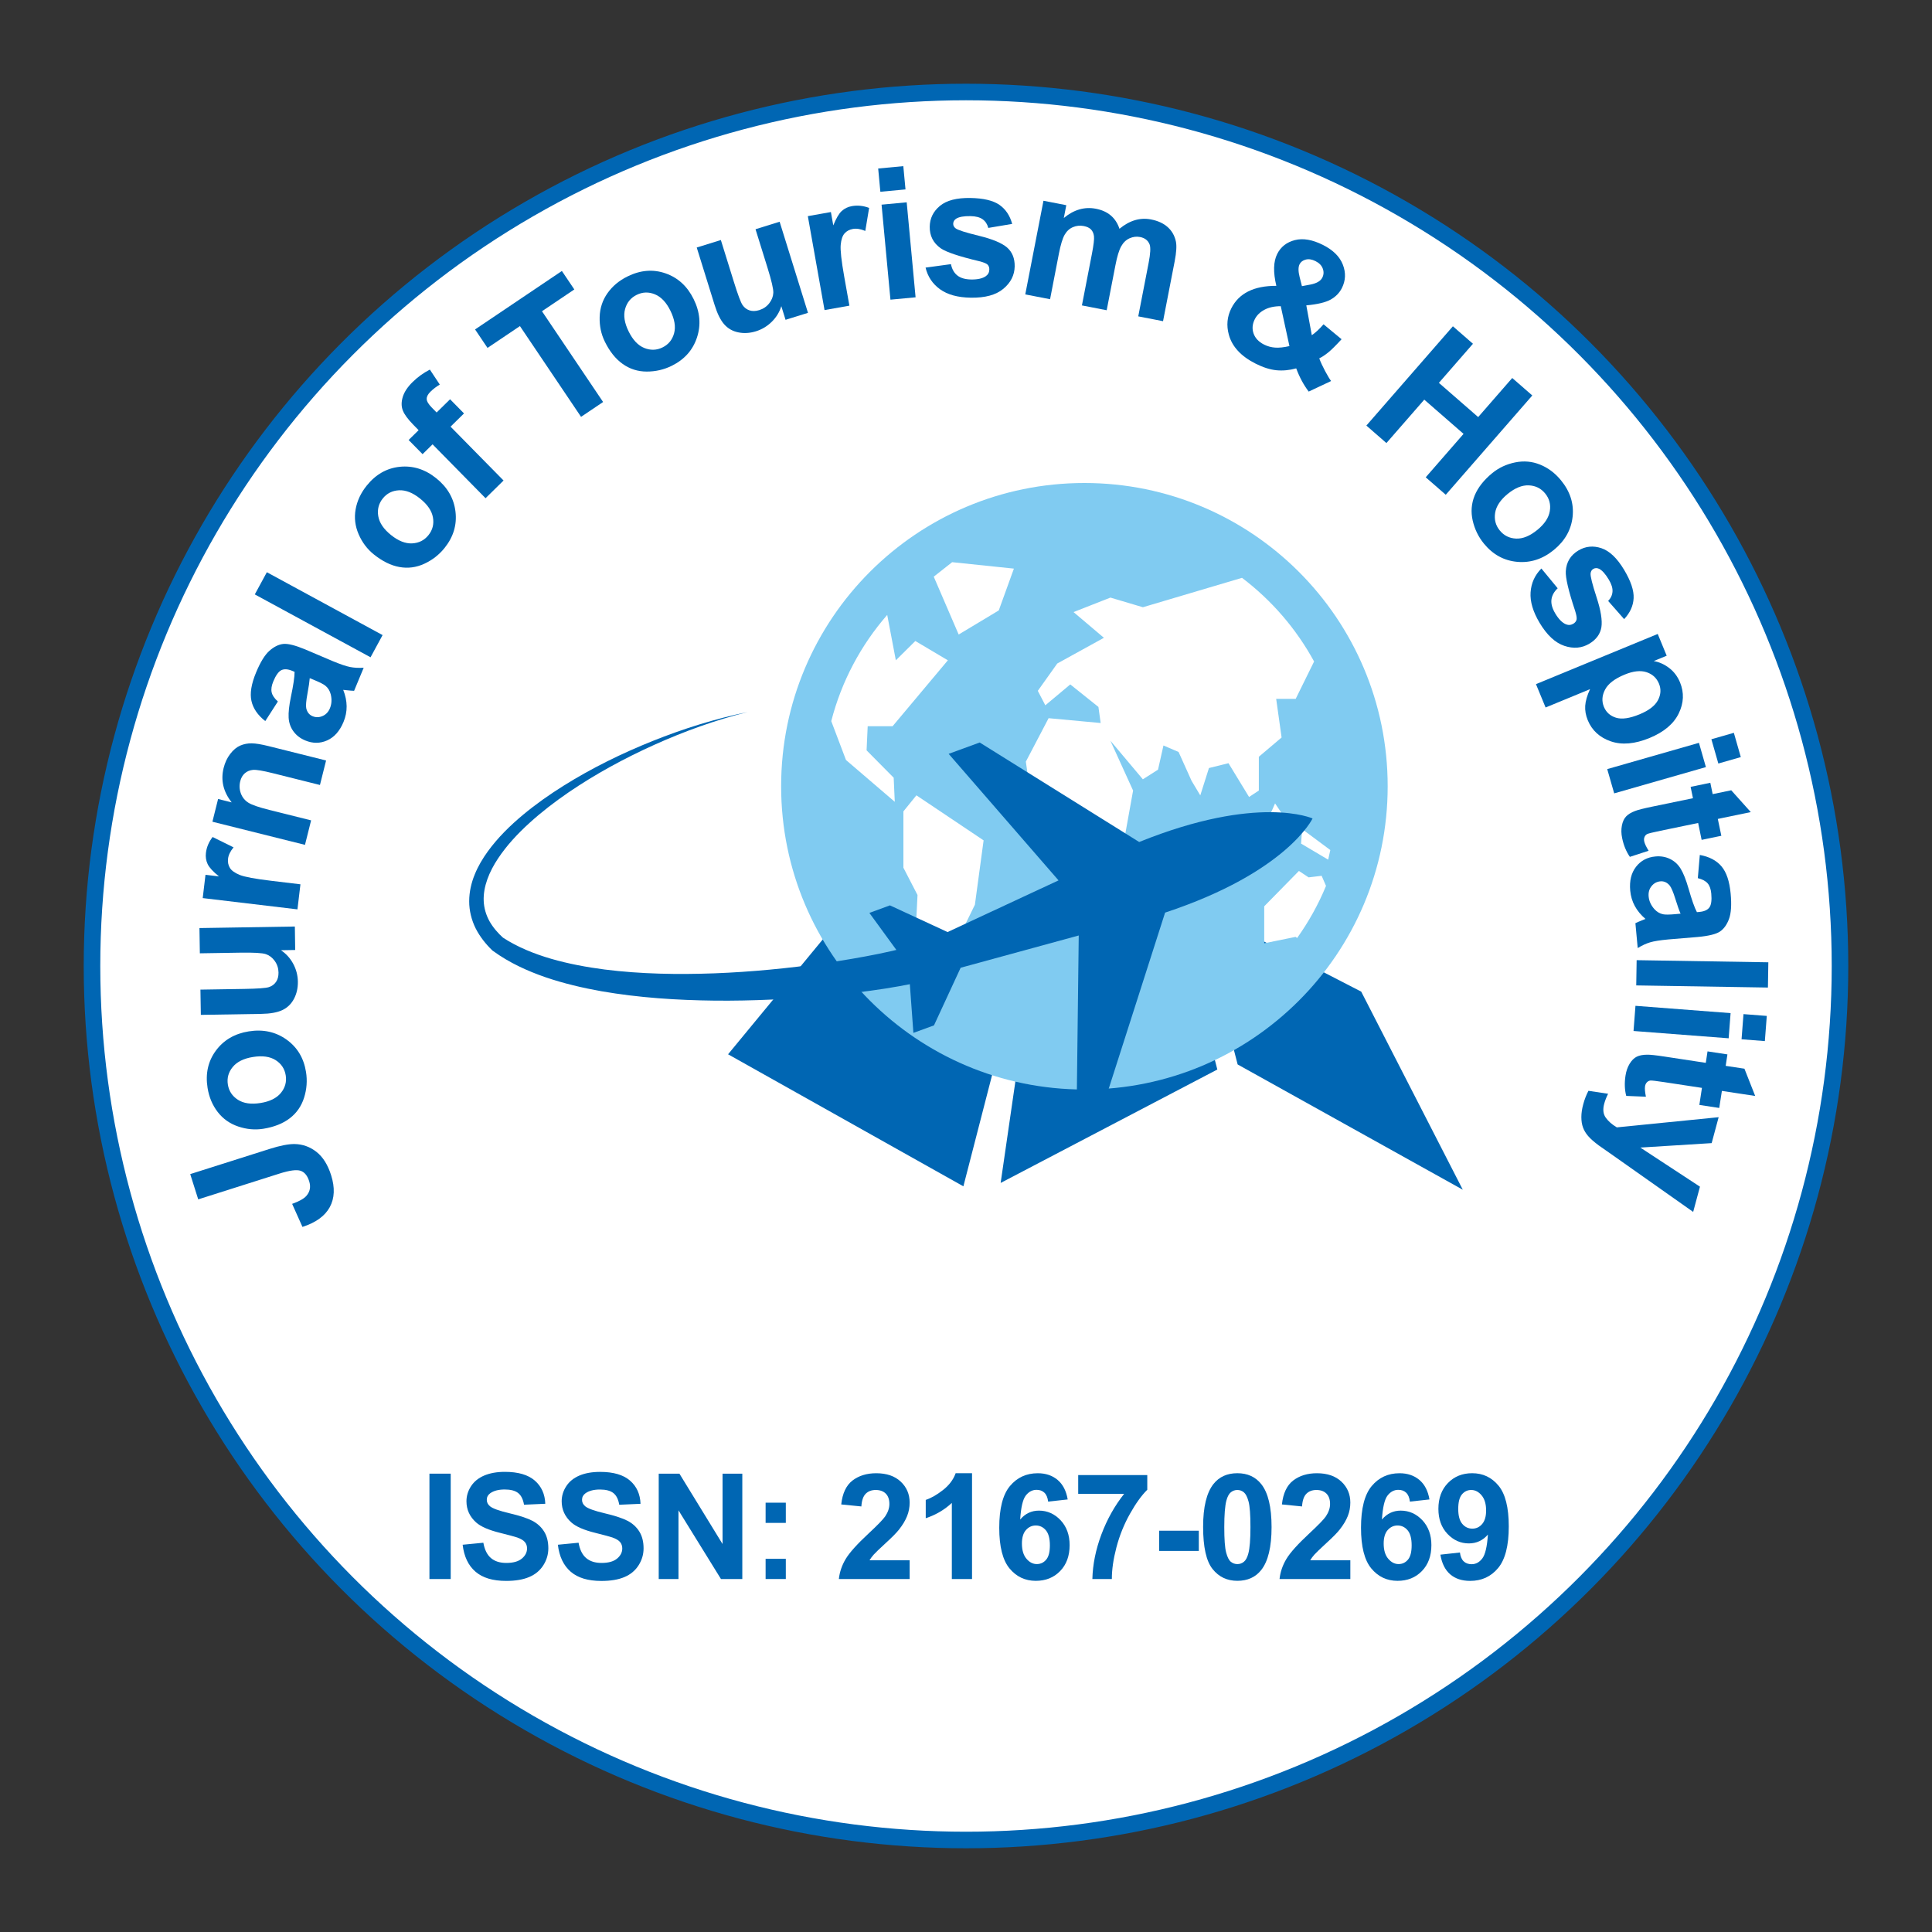
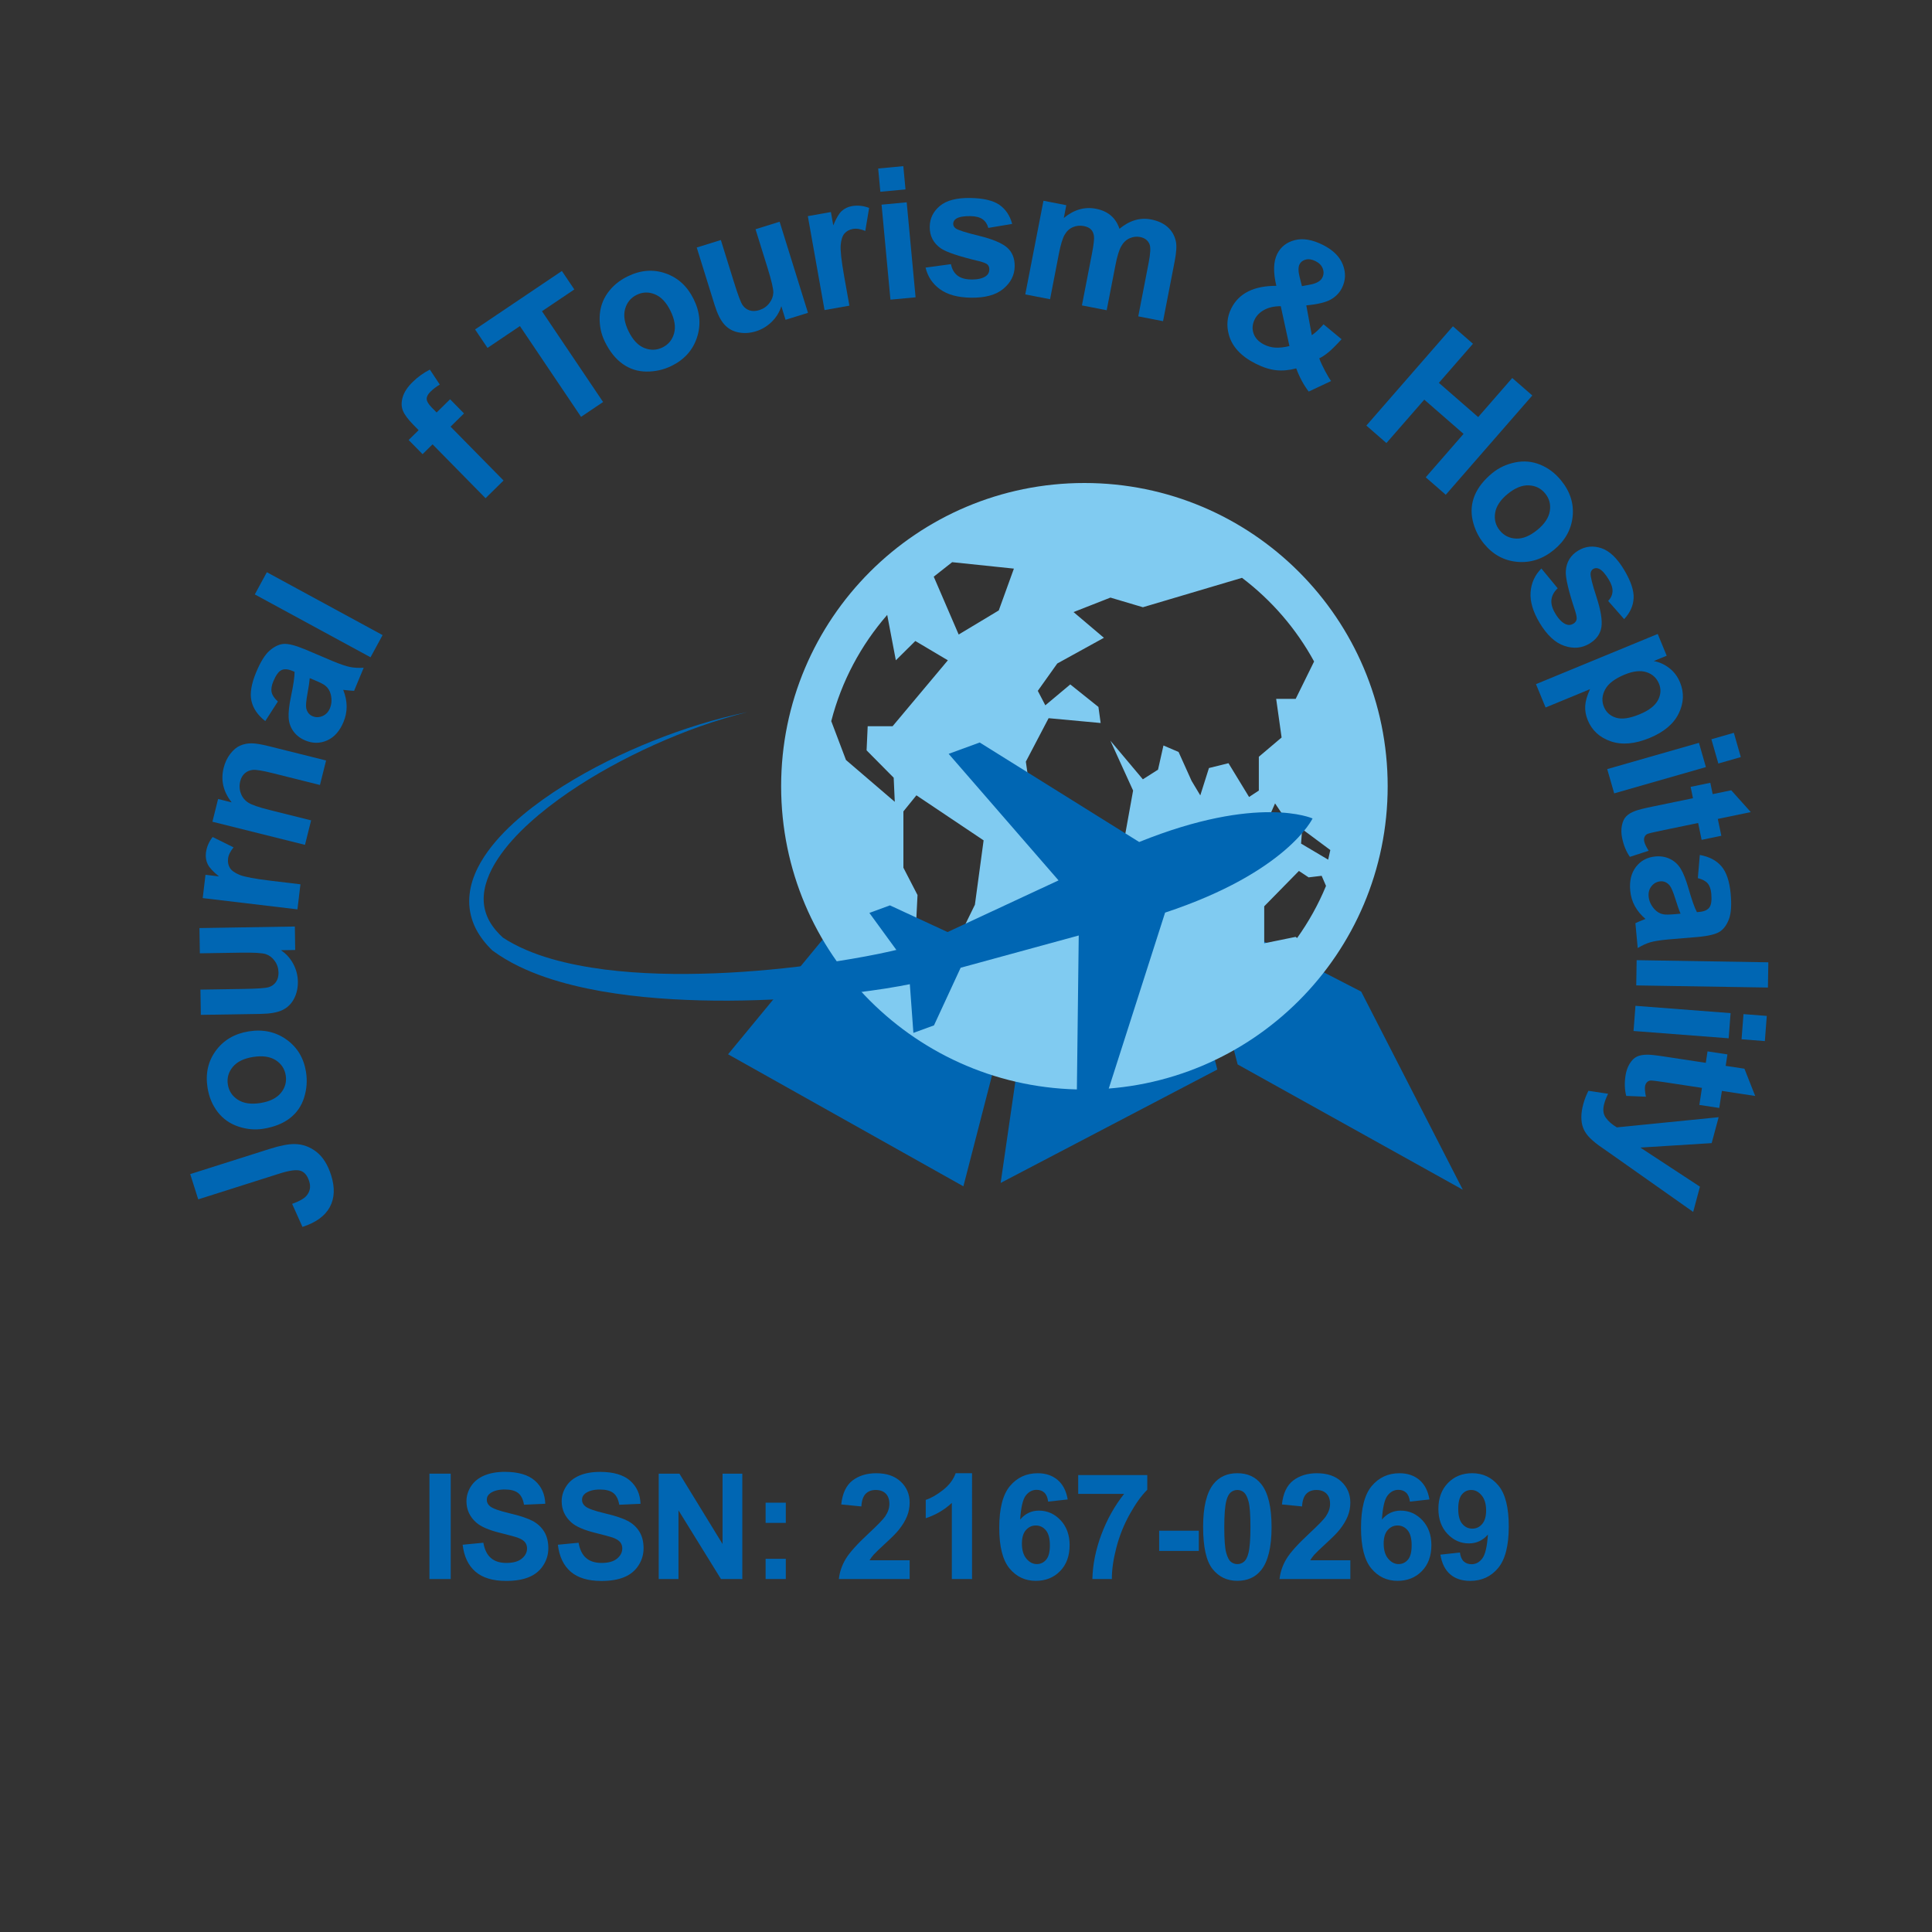
<svg xmlns="http://www.w3.org/2000/svg" version="1.1" id="Layer_1" x="0px" y="0px" width="105px" height="105px" viewBox="0 0 105 105" enable-background="new 0 0 105 105" xml:space="preserve">
  <rect x="0" y="0" width="105" height="105" fill="#333333" stroke="none" />
-   <circle fill="#FFFFFF" stroke="#0066B3" stroke-width="0.9" stroke-miterlimit="10" cx="52.5" cy="52.5" r="47.5" />
  <g>
-     <circle fill="none" cx="52.5" cy="52.5" r="36.44" />
    <path fill="#0066B3" d="M10.773,65.183l-0.435-1.373l4.319-1.37c0.565-0.179,1.015-0.267,1.351-0.264   c0.439,0.008,0.835,0.148,1.187,0.423s0.619,0.698,0.801,1.272c0.213,0.674,0.189,1.251-0.073,1.734   c-0.262,0.482-0.757,0.841-1.485,1.075l-0.561-1.252c0.386-0.14,0.644-0.284,0.774-0.435c0.198-0.227,0.249-0.492,0.152-0.796   c-0.098-0.308-0.254-0.497-0.47-0.568c-0.216-0.072-0.6-0.021-1.152,0.155L10.773,65.183z" />
    <path fill="#0066B3" d="M14.307,61.347c-0.45,0.071-0.903,0.03-1.36-0.124s-0.828-0.417-1.115-0.788   c-0.287-0.371-0.47-0.808-0.551-1.309c-0.124-0.774,0.026-1.45,0.45-2.025s1.02-0.925,1.788-1.048   c0.775-0.124,1.457,0.023,2.046,0.441s0.945,1.007,1.066,1.766c0.075,0.469,0.041,0.934-0.104,1.394s-0.403,0.833-0.777,1.121   C15.376,61.062,14.896,61.252,14.307,61.347z M14.157,59.946c0.508-0.081,0.877-0.265,1.109-0.549s0.319-0.603,0.262-0.956   s-0.239-0.629-0.547-0.825c-0.309-0.196-0.72-0.253-1.234-0.171c-0.501,0.08-0.868,0.262-1.1,0.545   c-0.232,0.282-0.319,0.601-0.263,0.954s0.239,0.629,0.548,0.827S13.649,60.027,14.157,59.946z" />
    <path fill="#0066B3" d="M16.043,51.63l-0.776,0.013c0.28,0.184,0.502,0.429,0.667,0.734c0.164,0.305,0.249,0.628,0.255,0.97   c0.005,0.348-0.066,0.662-0.214,0.941s-0.36,0.482-0.635,0.611c-0.274,0.128-0.656,0.196-1.144,0.204l-3.281,0.053l-0.022-1.372   l2.382-0.038c0.729-0.012,1.176-0.044,1.339-0.098c0.164-0.053,0.292-0.147,0.386-0.282s0.139-0.305,0.136-0.51   c-0.004-0.234-0.071-0.443-0.203-0.627c-0.131-0.184-0.293-0.308-0.484-0.373c-0.191-0.065-0.658-0.092-1.4-0.08l-2.188,0.035   l-0.022-1.372l5.185-0.084L16.043,51.63z" />
    <path fill="#0066B3" d="M16.328,48.06l-0.162,1.362l-5.149-0.613l0.151-1.266l0.732,0.087c-0.32-0.258-0.525-0.479-0.614-0.666   s-0.121-0.389-0.095-0.609c0.037-0.311,0.158-0.599,0.364-0.866l1.138,0.563c-0.176,0.212-0.276,0.417-0.299,0.614   c-0.022,0.19,0.011,0.358,0.1,0.503c0.089,0.145,0.267,0.272,0.532,0.381c0.266,0.108,0.836,0.215,1.712,0.319L16.328,48.06z" />
    <path fill="#0066B3" d="M17.722,41.331l-0.333,1.331l-2.567-0.642c-0.543-0.136-0.902-0.195-1.076-0.178   c-0.173,0.017-0.32,0.078-0.441,0.184s-0.203,0.249-0.248,0.429c-0.058,0.23-0.046,0.453,0.034,0.668s0.217,0.382,0.408,0.502   s0.568,0.25,1.13,0.391l2.279,0.569l-0.333,1.331l-5.031-1.257l0.309-1.236l0.739,0.185c-0.458-0.581-0.604-1.205-0.438-1.871   c0.073-0.294,0.193-0.549,0.36-0.766s0.348-0.367,0.543-0.451c0.195-0.084,0.403-0.124,0.624-0.121   c0.221,0.003,0.525,0.053,0.914,0.15L17.722,41.331z" />
    <path fill="#0066B3" d="M15.102,38.125l-0.685,1.064c-0.41-0.321-0.66-0.686-0.751-1.094c-0.092-0.408-0.008-0.923,0.25-1.545   c0.234-0.565,0.476-0.958,0.725-1.18c0.249-0.221,0.5-0.345,0.752-0.373c0.253-0.027,0.654,0.073,1.205,0.302l1.474,0.627   c0.421,0.174,0.74,0.283,0.957,0.325c0.217,0.042,0.462,0.056,0.737,0.039l-0.521,1.254c-0.098-0.002-0.239-0.013-0.425-0.034   c-0.084-0.01-0.14-0.016-0.167-0.017c0.121,0.304,0.183,0.601,0.186,0.891c0.003,0.29-0.054,0.575-0.17,0.854   c-0.205,0.493-0.5,0.826-0.885,1c-0.386,0.173-0.783,0.175-1.192,0.005c-0.271-0.112-0.485-0.277-0.643-0.494   c-0.159-0.217-0.246-0.466-0.262-0.746s0.025-0.657,0.123-1.13c0.135-0.639,0.201-1.092,0.2-1.36l-0.126-0.053   c-0.244-0.101-0.442-0.113-0.596-0.036c-0.154,0.077-0.3,0.283-0.438,0.617c-0.093,0.226-0.122,0.42-0.086,0.583   C14.799,37.788,14.912,37.955,15.102,38.125z M16.834,36.856c-0.014,0.185-0.055,0.469-0.126,0.852   c-0.071,0.383-0.092,0.644-0.065,0.782c0.048,0.214,0.163,0.358,0.343,0.434c0.178,0.074,0.358,0.071,0.542-0.008   s0.319-0.22,0.403-0.424c0.095-0.229,0.11-0.478,0.046-0.748c-0.05-0.201-0.148-0.36-0.294-0.477   c-0.094-0.078-0.293-0.18-0.597-0.306L16.834,36.856z" />
    <path fill="#0066B3" d="M20.138,35.722l-6.29-3.417l0.655-1.206l6.29,3.417L20.138,35.722z" />
-     <path fill="#0066B3" d="M20.314,30.129c-0.355-0.285-0.629-0.648-0.822-1.091c-0.192-0.442-0.247-0.894-0.165-1.355   s0.282-0.891,0.6-1.287c0.491-0.612,1.091-0.954,1.803-1.027c0.711-0.072,1.37,0.135,1.977,0.622   c0.612,0.491,0.961,1.095,1.047,1.813c0.086,0.718-0.111,1.376-0.592,1.976c-0.297,0.371-0.665,0.657-1.102,0.859   s-0.888,0.261-1.353,0.177S20.779,30.502,20.314,30.129z M21.251,29.078c0.401,0.322,0.785,0.473,1.151,0.453   c0.366-0.019,0.661-0.168,0.885-0.448c0.224-0.279,0.305-0.599,0.243-0.959c-0.062-0.36-0.295-0.704-0.702-1.029   c-0.396-0.318-0.777-0.467-1.142-0.449c-0.365,0.018-0.66,0.167-0.883,0.446c-0.224,0.279-0.306,0.6-0.245,0.961   C20.619,28.415,20.85,28.756,21.251,29.078z" />
    <path fill="#0066B3" d="M22.208,23.913l0.543-0.534L22.477,23.1c-0.306-0.311-0.501-0.575-0.585-0.793   c-0.085-0.218-0.085-0.463-0.003-0.734c0.083-0.271,0.26-0.54,0.532-0.807c0.278-0.274,0.592-0.5,0.941-0.679l0.539,0.813   c-0.192,0.116-0.36,0.244-0.504,0.386c-0.142,0.139-0.21,0.272-0.207,0.399s0.098,0.284,0.283,0.472l0.257,0.261l0.731-0.719   l0.757,0.77l-0.731,0.719l2.88,2.927l-0.979,0.962l-2.879-2.928l-0.543,0.534L22.208,23.913z" />
    <path fill="#0066B3" d="M31.579,22.655l-3.322-4.933l-1.762,1.186l-0.676-1.004l4.718-3.177l0.676,1.004l-1.758,1.184l3.322,4.933   L31.579,22.655z" />
    <path fill="#0066B3" d="M32.872,18.569c-0.202-0.409-0.295-0.854-0.282-1.336s0.155-0.915,0.425-1.298   c0.27-0.383,0.633-0.687,1.089-0.911c0.704-0.347,1.393-0.402,2.068-0.167c0.675,0.236,1.184,0.703,1.527,1.401   c0.347,0.704,0.406,1.399,0.18,2.085s-0.684,1.199-1.374,1.539c-0.426,0.21-0.88,0.313-1.362,0.312   c-0.482-0.002-0.915-0.14-1.3-0.414C33.458,19.508,33.134,19.104,32.872,18.569z M34.166,18.014c0.227,0.461,0.51,0.761,0.85,0.898   s0.67,0.127,0.992-0.031s0.53-0.414,0.627-0.766c0.097-0.352,0.03-0.762-0.2-1.229c-0.224-0.456-0.505-0.752-0.844-0.891   s-0.668-0.128-0.989,0.03s-0.531,0.414-0.629,0.767C33.874,17.146,33.938,17.553,34.166,18.014z" />
    <path fill="#0066B3" d="M42.693,17.381l-0.23-0.741c-0.098,0.32-0.271,0.603-0.517,0.846c-0.247,0.244-0.533,0.416-0.859,0.518   c-0.333,0.104-0.654,0.123-0.963,0.059c-0.31-0.063-0.564-0.209-0.765-0.437c-0.2-0.227-0.373-0.574-0.518-1.041l-0.975-3.133   l1.311-0.407l0.708,2.275c0.216,0.696,0.373,1.115,0.47,1.257s0.224,0.239,0.379,0.291c0.156,0.052,0.332,0.047,0.528-0.013   c0.224-0.07,0.405-0.193,0.544-0.372c0.139-0.178,0.213-0.368,0.222-0.57s-0.097-0.658-0.317-1.366l-0.65-2.089l1.31-0.408   l1.541,4.952L42.693,17.381z" />
    <path fill="#0066B3" d="M46.163,16.612l-1.351,0.24l-0.908-5.105l1.254-0.223l0.129,0.726c0.154-0.381,0.307-0.641,0.458-0.781   c0.152-0.139,0.337-0.229,0.555-0.267c0.308-0.055,0.619-0.022,0.935,0.097l-0.208,1.252c-0.254-0.107-0.479-0.143-0.674-0.108   c-0.189,0.034-0.34,0.114-0.453,0.242c-0.113,0.128-0.183,0.334-0.209,0.62c-0.027,0.286,0.037,0.863,0.191,1.731L46.163,16.612z" />
    <path fill="#0066B3" d="M47.845,10.422l-0.118-1.264l1.366-0.128l0.119,1.264L47.845,10.422z M48.394,16.286l-0.483-5.163   l1.366-0.128l0.483,5.163L48.394,16.286z" />
    <path fill="#0066B3" d="M50.302,14.544l1.38-0.188c0.054,0.268,0.169,0.472,0.346,0.614c0.177,0.141,0.426,0.214,0.749,0.22   c0.355,0.005,0.623-0.055,0.804-0.183c0.122-0.089,0.185-0.21,0.187-0.363c0.002-0.104-0.029-0.191-0.093-0.26   c-0.067-0.066-0.22-0.129-0.457-0.188c-1.103-0.262-1.8-0.497-2.093-0.703c-0.405-0.287-0.604-0.679-0.596-1.177   c0.007-0.449,0.191-0.824,0.551-1.124c0.359-0.3,0.912-0.444,1.657-0.432c0.71,0.012,1.235,0.136,1.577,0.372   c0.341,0.237,0.573,0.583,0.696,1.037l-1.298,0.218c-0.053-0.203-0.154-0.359-0.308-0.469c-0.153-0.11-0.373-0.167-0.659-0.172   c-0.361-0.006-0.621,0.04-0.779,0.139c-0.105,0.07-0.159,0.162-0.161,0.275c-0.002,0.098,0.042,0.182,0.132,0.251   c0.123,0.093,0.547,0.229,1.275,0.406c0.729,0.178,1.235,0.39,1.521,0.635c0.282,0.249,0.42,0.591,0.413,1.027   c-0.008,0.475-0.213,0.88-0.615,1.216s-0.993,0.497-1.771,0.484c-0.706-0.011-1.263-0.164-1.67-0.457S50.421,15.038,50.302,14.544z   " />
    <path fill="#0066B3" d="M56.71,10.911l1.241,0.241l-0.135,0.695c0.549-0.454,1.131-0.621,1.744-0.502   c0.326,0.063,0.596,0.185,0.81,0.366c0.213,0.181,0.37,0.422,0.471,0.723c0.276-0.228,0.558-0.384,0.843-0.468   c0.284-0.084,0.574-0.097,0.868-0.04c0.374,0.072,0.675,0.209,0.904,0.412s0.38,0.462,0.45,0.781   c0.051,0.235,0.029,0.596-0.065,1.082l-0.632,3.255l-1.347-0.262l0.564-2.909c0.099-0.505,0.115-0.84,0.051-1.005   c-0.087-0.216-0.26-0.349-0.52-0.399c-0.188-0.037-0.377-0.014-0.565,0.069s-0.341,0.228-0.457,0.436   c-0.117,0.208-0.222,0.551-0.314,1.031l-0.475,2.444L58.8,16.599l0.541-2.79c0.096-0.496,0.134-0.82,0.114-0.973   c-0.021-0.153-0.073-0.275-0.161-0.365c-0.087-0.089-0.217-0.151-0.389-0.185c-0.208-0.041-0.406-0.021-0.594,0.059   s-0.338,0.218-0.451,0.415c-0.112,0.197-0.217,0.54-0.312,1.029l-0.479,2.473l-1.348-0.261L56.71,10.911z" />
    <path fill="#0066B3" d="M72.343,20.708l-1.218,0.573c-0.274-0.36-0.5-0.78-0.678-1.26c-0.376,0.102-0.737,0.135-1.084,0.1   c-0.346-0.036-0.72-0.155-1.121-0.357c-0.797-0.401-1.282-0.927-1.458-1.577c-0.138-0.502-0.092-0.979,0.135-1.43   c0.206-0.41,0.514-0.717,0.923-0.921s0.917-0.304,1.524-0.301c-0.088-0.369-0.128-0.698-0.121-0.987   c0.008-0.29,0.064-0.539,0.17-0.749c0.194-0.387,0.515-0.636,0.959-0.75c0.445-0.113,0.954-0.025,1.527,0.263   c0.552,0.278,0.913,0.637,1.082,1.075c0.169,0.439,0.151,0.862-0.054,1.269c-0.131,0.259-0.331,0.466-0.603,0.621   c-0.271,0.155-0.715,0.262-1.331,0.319l0.299,1.621c0.198-0.133,0.411-0.331,0.638-0.592l0.98,0.811   c-0.309,0.337-0.549,0.576-0.722,0.716c-0.173,0.141-0.337,0.249-0.491,0.324c0.072,0.197,0.178,0.426,0.317,0.688   S72.266,20.607,72.343,20.708z M69.607,16.641c-0.354,0-0.651,0.066-0.892,0.196s-0.413,0.3-0.519,0.51   c-0.134,0.264-0.156,0.524-0.067,0.778c0.089,0.254,0.279,0.455,0.569,0.601c0.192,0.097,0.396,0.152,0.611,0.166   c0.215,0.014,0.472-0.014,0.769-0.083L69.607,16.641z M70.757,15.552l0.459-0.086c0.339-0.066,0.556-0.192,0.649-0.378   c0.079-0.157,0.088-0.32,0.025-0.49c-0.062-0.17-0.193-0.305-0.394-0.406c-0.195-0.098-0.372-0.126-0.531-0.084   c-0.16,0.042-0.272,0.126-0.336,0.254c-0.076,0.151-0.076,0.381,0.002,0.69L70.757,15.552z" />
    <path fill="#0066B3" d="M74.259,23.129l4.703-5.396l1.09,0.95L78.2,20.807l2.136,1.86l1.851-2.124l1.09,0.95l-4.703,5.396   l-1.089-0.949l2.056-2.36l-2.135-1.86l-2.057,2.359L74.259,23.129z" />
    <path fill="#0066B3" d="M81.107,25.708c0.353-0.288,0.766-0.48,1.237-0.577c0.473-0.096,0.926-0.056,1.36,0.121   c0.435,0.177,0.813,0.461,1.134,0.854c0.497,0.607,0.707,1.267,0.63,1.977s-0.417,1.312-1.02,1.805   c-0.606,0.497-1.271,0.712-1.99,0.647s-1.323-0.395-1.81-0.99c-0.301-0.368-0.504-0.787-0.611-1.257   c-0.106-0.47-0.07-0.923,0.108-1.36C80.326,26.492,80.646,26.085,81.107,25.708z M81.94,26.843   c-0.397,0.326-0.625,0.669-0.683,1.031c-0.057,0.362,0.027,0.682,0.255,0.959c0.227,0.277,0.522,0.423,0.888,0.438   s0.749-0.143,1.152-0.473c0.393-0.321,0.618-0.663,0.677-1.023s-0.026-0.68-0.253-0.957s-0.522-0.424-0.89-0.44   C82.721,26.363,82.339,26.518,81.94,26.843z" />
    <path fill="#0066B3" d="M83.771,30.897l0.886,1.075c-0.199,0.187-0.312,0.393-0.339,0.618s0.042,0.475,0.208,0.752   c0.182,0.305,0.374,0.5,0.578,0.587c0.14,0.057,0.275,0.045,0.407-0.033c0.089-0.054,0.146-0.126,0.172-0.217   c0.021-0.092-0.006-0.254-0.08-0.487c-0.358-1.075-0.526-1.792-0.505-2.149c0.029-0.496,0.259-0.872,0.686-1.127   c0.386-0.23,0.801-0.271,1.246-0.124c0.444,0.148,0.857,0.542,1.24,1.182c0.364,0.609,0.535,1.121,0.514,1.536   c-0.021,0.415-0.193,0.794-0.515,1.138l-0.869-0.988c0.145-0.151,0.224-0.32,0.236-0.508c0.014-0.188-0.054-0.405-0.2-0.65   c-0.186-0.31-0.361-0.506-0.528-0.589c-0.115-0.053-0.222-0.05-0.319,0.008c-0.084,0.05-0.132,0.132-0.144,0.245   c-0.015,0.153,0.094,0.586,0.326,1.298s0.319,1.255,0.261,1.627c-0.063,0.371-0.281,0.669-0.655,0.893   c-0.408,0.244-0.86,0.283-1.357,0.117c-0.497-0.166-0.945-0.583-1.345-1.25c-0.362-0.606-0.525-1.16-0.491-1.66   C83.218,31.689,83.413,31.258,83.771,30.897z" />
    <path fill="#0066B3" d="M90.094,34.454l0.487,1.183l-0.704,0.29c0.305,0.054,0.585,0.182,0.844,0.381s0.453,0.459,0.585,0.778   c0.229,0.557,0.206,1.119-0.07,1.687c-0.276,0.568-0.805,1.013-1.584,1.334c-0.801,0.33-1.504,0.391-2.108,0.183   c-0.605-0.208-1.022-0.591-1.252-1.147c-0.109-0.265-0.155-0.527-0.139-0.785c0.017-0.259,0.104-0.56,0.262-0.903l-2.415,0.996   l-0.523-1.269L90.094,34.454z M88.295,36.663c-0.538,0.222-0.893,0.493-1.062,0.813s-0.19,0.633-0.064,0.94   c0.122,0.295,0.341,0.492,0.658,0.59c0.316,0.098,0.744,0.037,1.283-0.186c0.503-0.207,0.834-0.462,0.995-0.764   c0.16-0.302,0.18-0.602,0.057-0.9c-0.128-0.31-0.354-0.518-0.677-0.624C89.161,36.426,88.765,36.469,88.295,36.663z" />
    <path fill="#0066B3" d="M87.349,41.799l4.985-1.428l0.378,1.319l-4.984,1.428L87.349,41.799z M93.01,40.177l1.221-0.35l0.378,1.319   l-1.221,0.35L93.01,40.177z" />
    <path fill="#0066B3" d="M93.551,45.423l-1.071,0.222l-0.19-0.918l-2.046,0.424c-0.415,0.085-0.654,0.145-0.72,0.176   c-0.064,0.032-0.113,0.083-0.145,0.155c-0.032,0.071-0.038,0.151-0.02,0.241c0.025,0.125,0.105,0.295,0.24,0.514l-1.019,0.331   c-0.198-0.285-0.339-0.625-0.42-1.02c-0.051-0.242-0.055-0.469-0.014-0.68s0.116-0.375,0.227-0.493s0.271-0.217,0.484-0.297   c0.15-0.061,0.463-0.141,0.938-0.239l2.214-0.458l-0.128-0.617l1.071-0.222l0.128,0.617l1.009-0.209l1.063,1.186l-1.793,0.371   L93.551,45.423z" />
    <path fill="#0066B3" d="M92.273,47.725l0.108-1.26c0.513,0.093,0.904,0.298,1.176,0.617c0.271,0.318,0.438,0.813,0.5,1.483   c0.057,0.609,0.026,1.07-0.09,1.381s-0.28,0.539-0.491,0.681s-0.612,0.241-1.206,0.296l-1.596,0.133   c-0.454,0.042-0.786,0.095-0.998,0.159c-0.211,0.063-0.435,0.167-0.67,0.31l-0.125-1.352c0.087-0.044,0.218-0.1,0.391-0.168   c0.079-0.03,0.131-0.052,0.156-0.063c-0.248-0.212-0.441-0.446-0.58-0.702c-0.138-0.255-0.221-0.534-0.249-0.835   c-0.049-0.532,0.057-0.964,0.316-1.297s0.61-0.52,1.052-0.561c0.291-0.027,0.558,0.019,0.799,0.137   c0.242,0.118,0.435,0.297,0.58,0.537c0.145,0.24,0.284,0.592,0.419,1.057c0.179,0.627,0.332,1.06,0.459,1.296l0.136-0.013   c0.263-0.024,0.443-0.106,0.544-0.247c0.1-0.14,0.133-0.39,0.1-0.75c-0.022-0.243-0.088-0.428-0.196-0.555   C92.699,47.882,92.521,47.787,92.273,47.725z M91.335,49.656c-0.075-0.17-0.171-0.44-0.286-0.812   c-0.116-0.372-0.219-0.612-0.308-0.722c-0.143-0.167-0.312-0.241-0.506-0.223c-0.191,0.018-0.351,0.104-0.477,0.26   c-0.126,0.155-0.179,0.343-0.158,0.564c0.022,0.246,0.125,0.474,0.309,0.682c0.138,0.154,0.299,0.249,0.482,0.284   c0.119,0.025,0.343,0.022,0.671-0.008L91.335,49.656z" />
    <path fill="#0066B3" d="M88.948,52.183l7.157,0.116l-0.022,1.372l-7.157-0.116L88.948,52.183z" />
    <path fill="#0066B3" d="M88.884,54.664l5.17,0.397l-0.105,1.368l-5.17-0.397L88.884,54.664z M94.755,55.115l1.266,0.098   l-0.105,1.368l-1.266-0.098L94.755,55.115z" />
    <path fill="#0066B3" d="M93.437,60.215l-1.081-0.164l0.141-0.927l-2.065-0.314c-0.419-0.063-0.664-0.092-0.735-0.085   c-0.072,0.008-0.136,0.039-0.19,0.095s-0.089,0.129-0.103,0.22c-0.019,0.125-0.003,0.313,0.048,0.564l-1.07-0.044   c-0.087-0.336-0.101-0.703-0.039-1.103c0.037-0.244,0.111-0.459,0.223-0.643c0.112-0.184,0.24-0.312,0.385-0.384   c0.145-0.071,0.33-0.108,0.558-0.11c0.162-0.005,0.482,0.029,0.962,0.103l2.235,0.34l0.095-0.623l1.081,0.164l-0.095,0.623   l1.019,0.154l0.585,1.482l-1.81-0.275L93.437,60.215z" />
    <path fill="#0066B3" d="M93.405,60.717l-0.38,1.409l-3.877,0.242l3.241,2.125l-0.369,1.372l-4.344-3.063l-0.787-0.551   c-0.262-0.195-0.455-0.366-0.58-0.513c-0.126-0.146-0.219-0.302-0.277-0.464c-0.06-0.162-0.089-0.351-0.089-0.564   c0.001-0.214,0.034-0.447,0.103-0.698c0.068-0.255,0.162-0.498,0.281-0.729l1.069,0.161c-0.097,0.196-0.168,0.378-0.212,0.545   c-0.083,0.308-0.054,0.56,0.087,0.757c0.141,0.196,0.341,0.371,0.6,0.524L93.405,60.717z" />
  </g>
  <g>
    <path fill="#0066B3" d="M23.339,85.816V80.09h1.156v5.727H23.339z" />
    <path fill="#0066B3" d="M25.144,83.953l1.125-0.109c0.067,0.379,0.205,0.656,0.412,0.832c0.207,0.178,0.486,0.266,0.838,0.266   c0.372,0,0.653-0.078,0.842-0.236c0.188-0.156,0.283-0.342,0.283-0.553c0-0.135-0.04-0.25-0.119-0.346   c-0.079-0.094-0.218-0.178-0.416-0.248c-0.136-0.047-0.444-0.129-0.926-0.25c-0.62-0.152-1.055-0.342-1.305-0.566   c-0.352-0.314-0.527-0.699-0.527-1.152c0-0.291,0.083-0.564,0.248-0.818s0.403-0.447,0.715-0.58S27,79.992,27.44,79.992   c0.719,0,1.26,0.158,1.623,0.473c0.363,0.316,0.554,0.736,0.572,1.262l-1.156,0.051c-0.05-0.293-0.155-0.506-0.318-0.635   s-0.407-0.193-0.732-0.193c-0.336,0-0.599,0.07-0.789,0.207c-0.122,0.09-0.184,0.207-0.184,0.355c0,0.137,0.058,0.252,0.172,0.348   c0.146,0.123,0.5,0.25,1.063,0.383s0.979,0.271,1.248,0.412c0.27,0.143,0.48,0.336,0.633,0.582s0.229,0.551,0.229,0.912   c0,0.328-0.091,0.637-0.273,0.922c-0.183,0.287-0.44,0.5-0.773,0.639c-0.333,0.141-0.749,0.209-1.246,0.209   c-0.724,0-1.28-0.166-1.668-0.502C25.451,85.082,25.219,84.594,25.144,83.953z" />
    <path fill="#0066B3" d="M30.319,83.953l1.125-0.109c0.067,0.379,0.205,0.656,0.412,0.832c0.207,0.178,0.486,0.266,0.838,0.266   c0.372,0,0.653-0.078,0.842-0.236c0.188-0.156,0.283-0.342,0.283-0.553c0-0.135-0.04-0.25-0.119-0.346   c-0.079-0.094-0.218-0.178-0.416-0.248c-0.136-0.047-0.444-0.129-0.926-0.25c-0.62-0.152-1.055-0.342-1.305-0.566   c-0.352-0.314-0.527-0.699-0.527-1.152c0-0.291,0.083-0.564,0.248-0.818s0.403-0.447,0.715-0.58s0.687-0.199,1.127-0.199   c0.719,0,1.26,0.158,1.623,0.473c0.363,0.316,0.554,0.736,0.572,1.262l-1.156,0.051c-0.05-0.293-0.155-0.506-0.318-0.635   s-0.407-0.193-0.732-0.193c-0.336,0-0.599,0.07-0.789,0.207c-0.122,0.09-0.184,0.207-0.184,0.355c0,0.137,0.058,0.252,0.172,0.348   c0.146,0.123,0.5,0.25,1.063,0.383s0.979,0.271,1.248,0.412c0.27,0.143,0.48,0.336,0.633,0.582s0.229,0.551,0.229,0.912   c0,0.328-0.091,0.637-0.273,0.922c-0.183,0.287-0.44,0.5-0.773,0.639c-0.333,0.141-0.749,0.209-1.246,0.209   c-0.724,0-1.28-0.166-1.668-0.502C30.627,85.082,30.395,84.594,30.319,83.953z" />
    <path fill="#0066B3" d="M35.8,85.816V80.09h1.125l2.344,3.824V80.09h1.074v5.727h-1.16l-2.309-3.734v3.734H35.8z" />
    <path fill="#0066B3" d="M41.609,82.766v-1.098h1.098v1.098H41.609z M41.609,85.816v-1.098h1.098v1.098H41.609z" />
    <path fill="#0066B3" d="M49.438,84.797v1.02H45.59c0.042-0.385,0.167-0.75,0.375-1.096c0.208-0.344,0.62-0.803,1.234-1.373   c0.495-0.461,0.798-0.773,0.91-0.938c0.151-0.227,0.227-0.449,0.227-0.672c0-0.244-0.065-0.432-0.197-0.564   c-0.132-0.131-0.313-0.197-0.545-0.197c-0.229,0-0.411,0.07-0.547,0.207c-0.136,0.139-0.214,0.367-0.234,0.688l-1.094-0.109   c0.065-0.604,0.27-1.037,0.613-1.301c0.344-0.262,0.773-0.395,1.289-0.395c0.565,0,1.009,0.152,1.332,0.457   s0.484,0.684,0.484,1.137c0,0.258-0.046,0.504-0.139,0.736c-0.093,0.234-0.239,0.479-0.439,0.732   c-0.133,0.17-0.372,0.414-0.719,0.73c-0.347,0.318-0.565,0.529-0.658,0.633c-0.093,0.105-0.167,0.207-0.225,0.305H49.438z" />
    <path fill="#0066B3" d="M52.828,85.816H51.73V81.68c-0.401,0.375-0.874,0.652-1.418,0.832v-0.996   c0.286-0.094,0.598-0.271,0.934-0.533s0.566-0.566,0.691-0.916h0.891V85.816z" />
    <path fill="#0066B3" d="M58.027,81.492l-1.063,0.117c-0.026-0.219-0.094-0.379-0.203-0.484c-0.109-0.104-0.251-0.156-0.426-0.156   c-0.231,0-0.428,0.105-0.588,0.313c-0.16,0.209-0.261,0.643-0.303,1.301c0.273-0.322,0.613-0.484,1.02-0.484   c0.458,0,0.851,0.176,1.178,0.523c0.327,0.35,0.49,0.801,0.49,1.352c0,0.586-0.172,1.057-0.516,1.41   c-0.344,0.355-0.785,0.531-1.324,0.531c-0.578,0-1.054-0.225-1.426-0.674s-0.559-1.186-0.559-2.209c0-1.049,0.194-1.805,0.582-2.27   c0.388-0.463,0.892-0.695,1.512-0.695c0.435,0,0.795,0.123,1.08,0.365C57.768,80.676,57.949,81.029,58.027,81.492z M55.539,83.887   c0,0.357,0.082,0.633,0.246,0.826c0.164,0.195,0.352,0.291,0.563,0.291c0.203,0,0.372-0.078,0.508-0.238   c0.136-0.158,0.203-0.418,0.203-0.781c0-0.371-0.073-0.645-0.219-0.818c-0.146-0.172-0.328-0.26-0.547-0.26   c-0.211,0-0.39,0.084-0.535,0.248C55.612,83.32,55.539,83.564,55.539,83.887z" />
    <path fill="#0066B3" d="M58.598,81.188v-1.02h3.754v0.797c-0.31,0.305-0.625,0.742-0.945,1.313s-0.564,1.178-0.732,1.818   c-0.168,0.643-0.251,1.217-0.248,1.721h-1.059c0.019-0.791,0.182-1.598,0.49-2.422c0.309-0.822,0.721-1.559,1.236-2.207H58.598z" />
    <path fill="#0066B3" d="M62.997,84.289v-1.098h2.156v1.098H62.997z" />
    <path fill="#0066B3" d="M67.247,80.066c0.555,0,0.988,0.199,1.301,0.594c0.372,0.469,0.559,1.246,0.559,2.332   c0,1.084-0.188,1.863-0.563,2.336c-0.31,0.391-0.742,0.586-1.297,0.586c-0.558,0-1.007-0.213-1.348-0.643   c-0.341-0.428-0.512-1.191-0.512-2.291c0-1.078,0.188-1.854,0.563-2.328C66.26,80.262,66.692,80.066,67.247,80.066z M67.247,80.977   c-0.133,0-0.251,0.043-0.355,0.127c-0.104,0.086-0.185,0.236-0.242,0.455c-0.075,0.285-0.113,0.762-0.113,1.434   s0.034,1.135,0.102,1.385c0.067,0.252,0.153,0.42,0.256,0.502c0.103,0.084,0.221,0.125,0.354,0.125s0.251-0.041,0.355-0.127   c0.104-0.084,0.185-0.236,0.242-0.455c0.075-0.281,0.113-0.758,0.113-1.43s-0.034-1.133-0.102-1.385   c-0.067-0.25-0.153-0.418-0.256-0.504C67.498,81.02,67.38,80.977,67.247,80.977z" />
    <path fill="#0066B3" d="M73.388,84.797v1.02H69.54c0.042-0.385,0.167-0.75,0.375-1.096c0.208-0.344,0.62-0.803,1.234-1.373   c0.495-0.461,0.798-0.773,0.91-0.938c0.151-0.227,0.227-0.449,0.227-0.672c0-0.244-0.065-0.432-0.197-0.564   c-0.132-0.131-0.313-0.197-0.545-0.197c-0.229,0-0.411,0.07-0.547,0.207c-0.136,0.139-0.214,0.367-0.234,0.688l-1.094-0.109   c0.065-0.604,0.27-1.037,0.613-1.301c0.344-0.262,0.773-0.395,1.289-0.395c0.565,0,1.009,0.152,1.332,0.457   s0.484,0.684,0.484,1.137c0,0.258-0.046,0.504-0.139,0.736c-0.093,0.234-0.239,0.479-0.439,0.732   c-0.133,0.17-0.372,0.414-0.719,0.73c-0.347,0.318-0.565,0.529-0.658,0.633c-0.093,0.105-0.167,0.207-0.225,0.305H73.388z" />
    <path fill="#0066B3" d="M77.688,81.492l-1.063,0.117c-0.026-0.219-0.094-0.379-0.203-0.484c-0.109-0.104-0.251-0.156-0.426-0.156   c-0.231,0-0.428,0.105-0.588,0.313c-0.16,0.209-0.261,0.643-0.303,1.301c0.273-0.322,0.613-0.484,1.02-0.484   c0.458,0,0.851,0.176,1.178,0.523c0.327,0.35,0.49,0.801,0.49,1.352c0,0.586-0.172,1.057-0.516,1.41   c-0.344,0.355-0.785,0.531-1.324,0.531c-0.578,0-1.054-0.225-1.426-0.674s-0.559-1.186-0.559-2.209c0-1.049,0.194-1.805,0.582-2.27   c0.388-0.463,0.892-0.695,1.512-0.695c0.435,0,0.795,0.123,1.08,0.365C77.429,80.676,77.61,81.029,77.688,81.492z M75.2,83.887   c0,0.357,0.082,0.633,0.246,0.826c0.164,0.195,0.352,0.291,0.563,0.291c0.203,0,0.372-0.078,0.508-0.238   c0.136-0.158,0.203-0.418,0.203-0.781c0-0.371-0.073-0.645-0.219-0.818c-0.146-0.172-0.328-0.26-0.547-0.26   c-0.211,0-0.39,0.084-0.535,0.248C75.273,83.32,75.2,83.564,75.2,83.887z" />
    <path fill="#0066B3" d="M78.282,84.492l1.063-0.117c0.026,0.217,0.094,0.377,0.203,0.48c0.109,0.105,0.254,0.156,0.434,0.156   c0.227,0,0.419-0.104,0.578-0.313c0.159-0.207,0.261-0.641,0.305-1.297c-0.276,0.32-0.621,0.48-1.035,0.48   c-0.45,0-0.839-0.174-1.166-0.521s-0.49-0.799-0.49-1.357c0-0.58,0.173-1.049,0.518-1.404s0.784-0.533,1.318-0.533   c0.581,0,1.058,0.225,1.43,0.674s0.559,1.189,0.559,2.217c0,1.047-0.194,1.803-0.582,2.266c-0.388,0.465-0.894,0.695-1.516,0.695   c-0.448,0-0.81-0.119-1.086-0.357S78.36,84.967,78.282,84.492z M80.767,82.094c0-0.354-0.081-0.629-0.244-0.824   s-0.351-0.293-0.564-0.293c-0.203,0-0.372,0.08-0.506,0.24s-0.201,0.424-0.201,0.787c0,0.371,0.073,0.643,0.219,0.814   c0.146,0.174,0.328,0.26,0.547,0.26c0.211,0,0.389-0.082,0.533-0.25C80.694,82.662,80.767,82.418,80.767,82.094z" />
  </g>
  <g>
</g>
  <g>
    <polygon fill="#0066B3" points="39.569,57.298 46.929,48.371 55.301,53.066 52.358,64.474  " />
    <polygon fill="#0066B3" points="56.039,52.88 54.383,64.29 66.159,58.126 63.768,48.83  " />
    <polygon fill="#0066B3" points="65.056,49.293 67.263,57.85 79.5,64.659 73.979,53.893  " />
    <path fill="#80CBF1" d="M58.935,26.25c-9.103,0-16.482,7.377-16.482,16.482c0,9.102,7.379,16.481,16.482,16.481   c9.104,0,16.482-7.377,16.482-16.481C75.417,33.628,68.038,26.25,58.935,26.25z M45.977,41.304l-0.8-2.112   c0.557-2.168,1.615-4.137,3.041-5.773l0.469,2.467l1.059-1.049l1.768,1.049l-3.004,3.583h-1.353l-0.06,1.311l1.473,1.487   l0.059,1.31L45.977,41.304z M52.984,49.169l-2.45,5.013c-0.314-0.229-0.615-0.475-0.909-0.728l0.24-4.811l-0.767-1.485v-3.061   l0.707-0.873l3.652,2.448L52.984,49.169z M54.281,33.175l-2.179,1.31l-1.355-3.144l1.001-0.788l3.355,0.35L54.281,33.175z    M66.765,41.478l-1.061,0.263l-0.471,1.486l-0.472-0.787l-0.708-1.572l-0.822-0.352l-0.295,1.313l-0.824,0.525l-1.765-2.098   l1.234,2.709l-0.646,3.583l-1.117,4.807l-0.943-0.525l-0.826-6.555h-1.884l-0.413-2.881l1.237-2.362l2.829,0.262l-0.121-0.873   l-1.53-1.224l-1.356,1.135l-0.409-0.786l1.058-1.486l2.535-1.397l-1.651-1.398l2.005-0.787l1.765,0.524l5.386-1.598   c1.606,1.216,2.947,2.766,3.918,4.547l-1.001,2.032h-1.06l0.295,2.098l-1.237,1.047v1.836l-0.531,0.35L66.765,41.478z    M69.297,43.663l0.411,0.611l-0.47,1.574l-0.825-0.174L69.297,43.663z M70.495,50.98l-0.08-0.063l-1.707,0.348v-2.01l1.885-1.921   l0.528,0.349l0.708-0.085l0.237,0.549C71.651,49.155,71.121,50.103,70.495,50.98z M70.71,45.848l0.059-0.787l1.531,1.137   l-0.117,0.523L70.71,45.848z" />
    <path fill="#0066B3" d="M61.912,45.761l-8.668-5.408l-1.686,0.617l5.971,6.877l-6.031,2.808l-3.132-1.45l-1.117,0.41l2.129,2.921   l0.263,3.599l1.119-0.408l1.449-3.132l6.418-1.754l-0.11,9.107l1.688-0.62l3.115-9.729c6.637-2.195,8.015-5.117,8.015-5.117   S68.393,43.144,61.912,45.761z" />
    <path fill="#0066B3" d="M51.441,52.866l-0.116,0.069c-0.067,0.04-0.177,0.094-0.205,0.105c-0.093,0.039-0.173,0.067-0.249,0.093   c-0.153,0.052-0.289,0.092-0.429,0.128c-0.271,0.074-0.534,0.133-0.794,0.188c-0.522,0.108-1.034,0.197-1.549,0.279   c-1.026,0.159-2.052,0.281-3.077,0.382c-2.051,0.19-4.108,0.291-6.167,0.272c-2.061-0.023-4.126-0.155-6.174-0.511   c-1.023-0.182-2.041-0.421-3.037-0.761c-0.991-0.343-1.969-0.788-2.843-1.425l-0.033-0.023l-0.016-0.014   c-0.349-0.338-0.667-0.734-0.898-1.187c-0.227-0.455-0.356-0.97-0.354-1.48c0.001-0.509,0.116-1.005,0.301-1.455   c0.182-0.451,0.428-0.862,0.702-1.242c0.552-0.762,1.216-1.411,1.916-1.996c0.703-0.585,1.449-1.109,2.216-1.589   c1.538-0.961,3.165-1.759,4.837-2.429c1.673-0.669,3.396-1.209,5.155-1.572c-1.743,0.434-3.435,1.046-5.067,1.781   c-1.63,0.735-3.208,1.592-4.679,2.597c-0.733,0.504-1.439,1.045-2.092,1.638c-0.653,0.591-1.255,1.237-1.728,1.953   c-0.471,0.711-0.805,1.516-0.772,2.298c0.016,0.39,0.127,0.762,0.315,1.103c0.193,0.339,0.456,0.646,0.761,0.918l-0.047-0.038   c0.796,0.521,1.708,0.89,2.646,1.163c0.942,0.271,1.915,0.452,2.898,0.58c1.97,0.248,3.974,0.28,5.972,0.207   c2-0.077,3.998-0.271,5.98-0.553c0.989-0.144,1.975-0.31,2.947-0.507c0.484-0.101,0.967-0.208,1.436-0.329   c0.233-0.062,0.465-0.126,0.679-0.194c0.105-0.033,0.209-0.071,0.296-0.104c0.044-0.019,0.081-0.033,0.105-0.047   c0.032-0.015-0.024,0.008-0.034,0.019l-0.013,0.009l0.02-0.011l0.038-0.029L51.441,52.866z" />
  </g>
  <g>
</g>
  <g>
</g>
  <g>
</g>
  <g>
</g>
  <g>
</g>
  <g>
</g>
</svg>